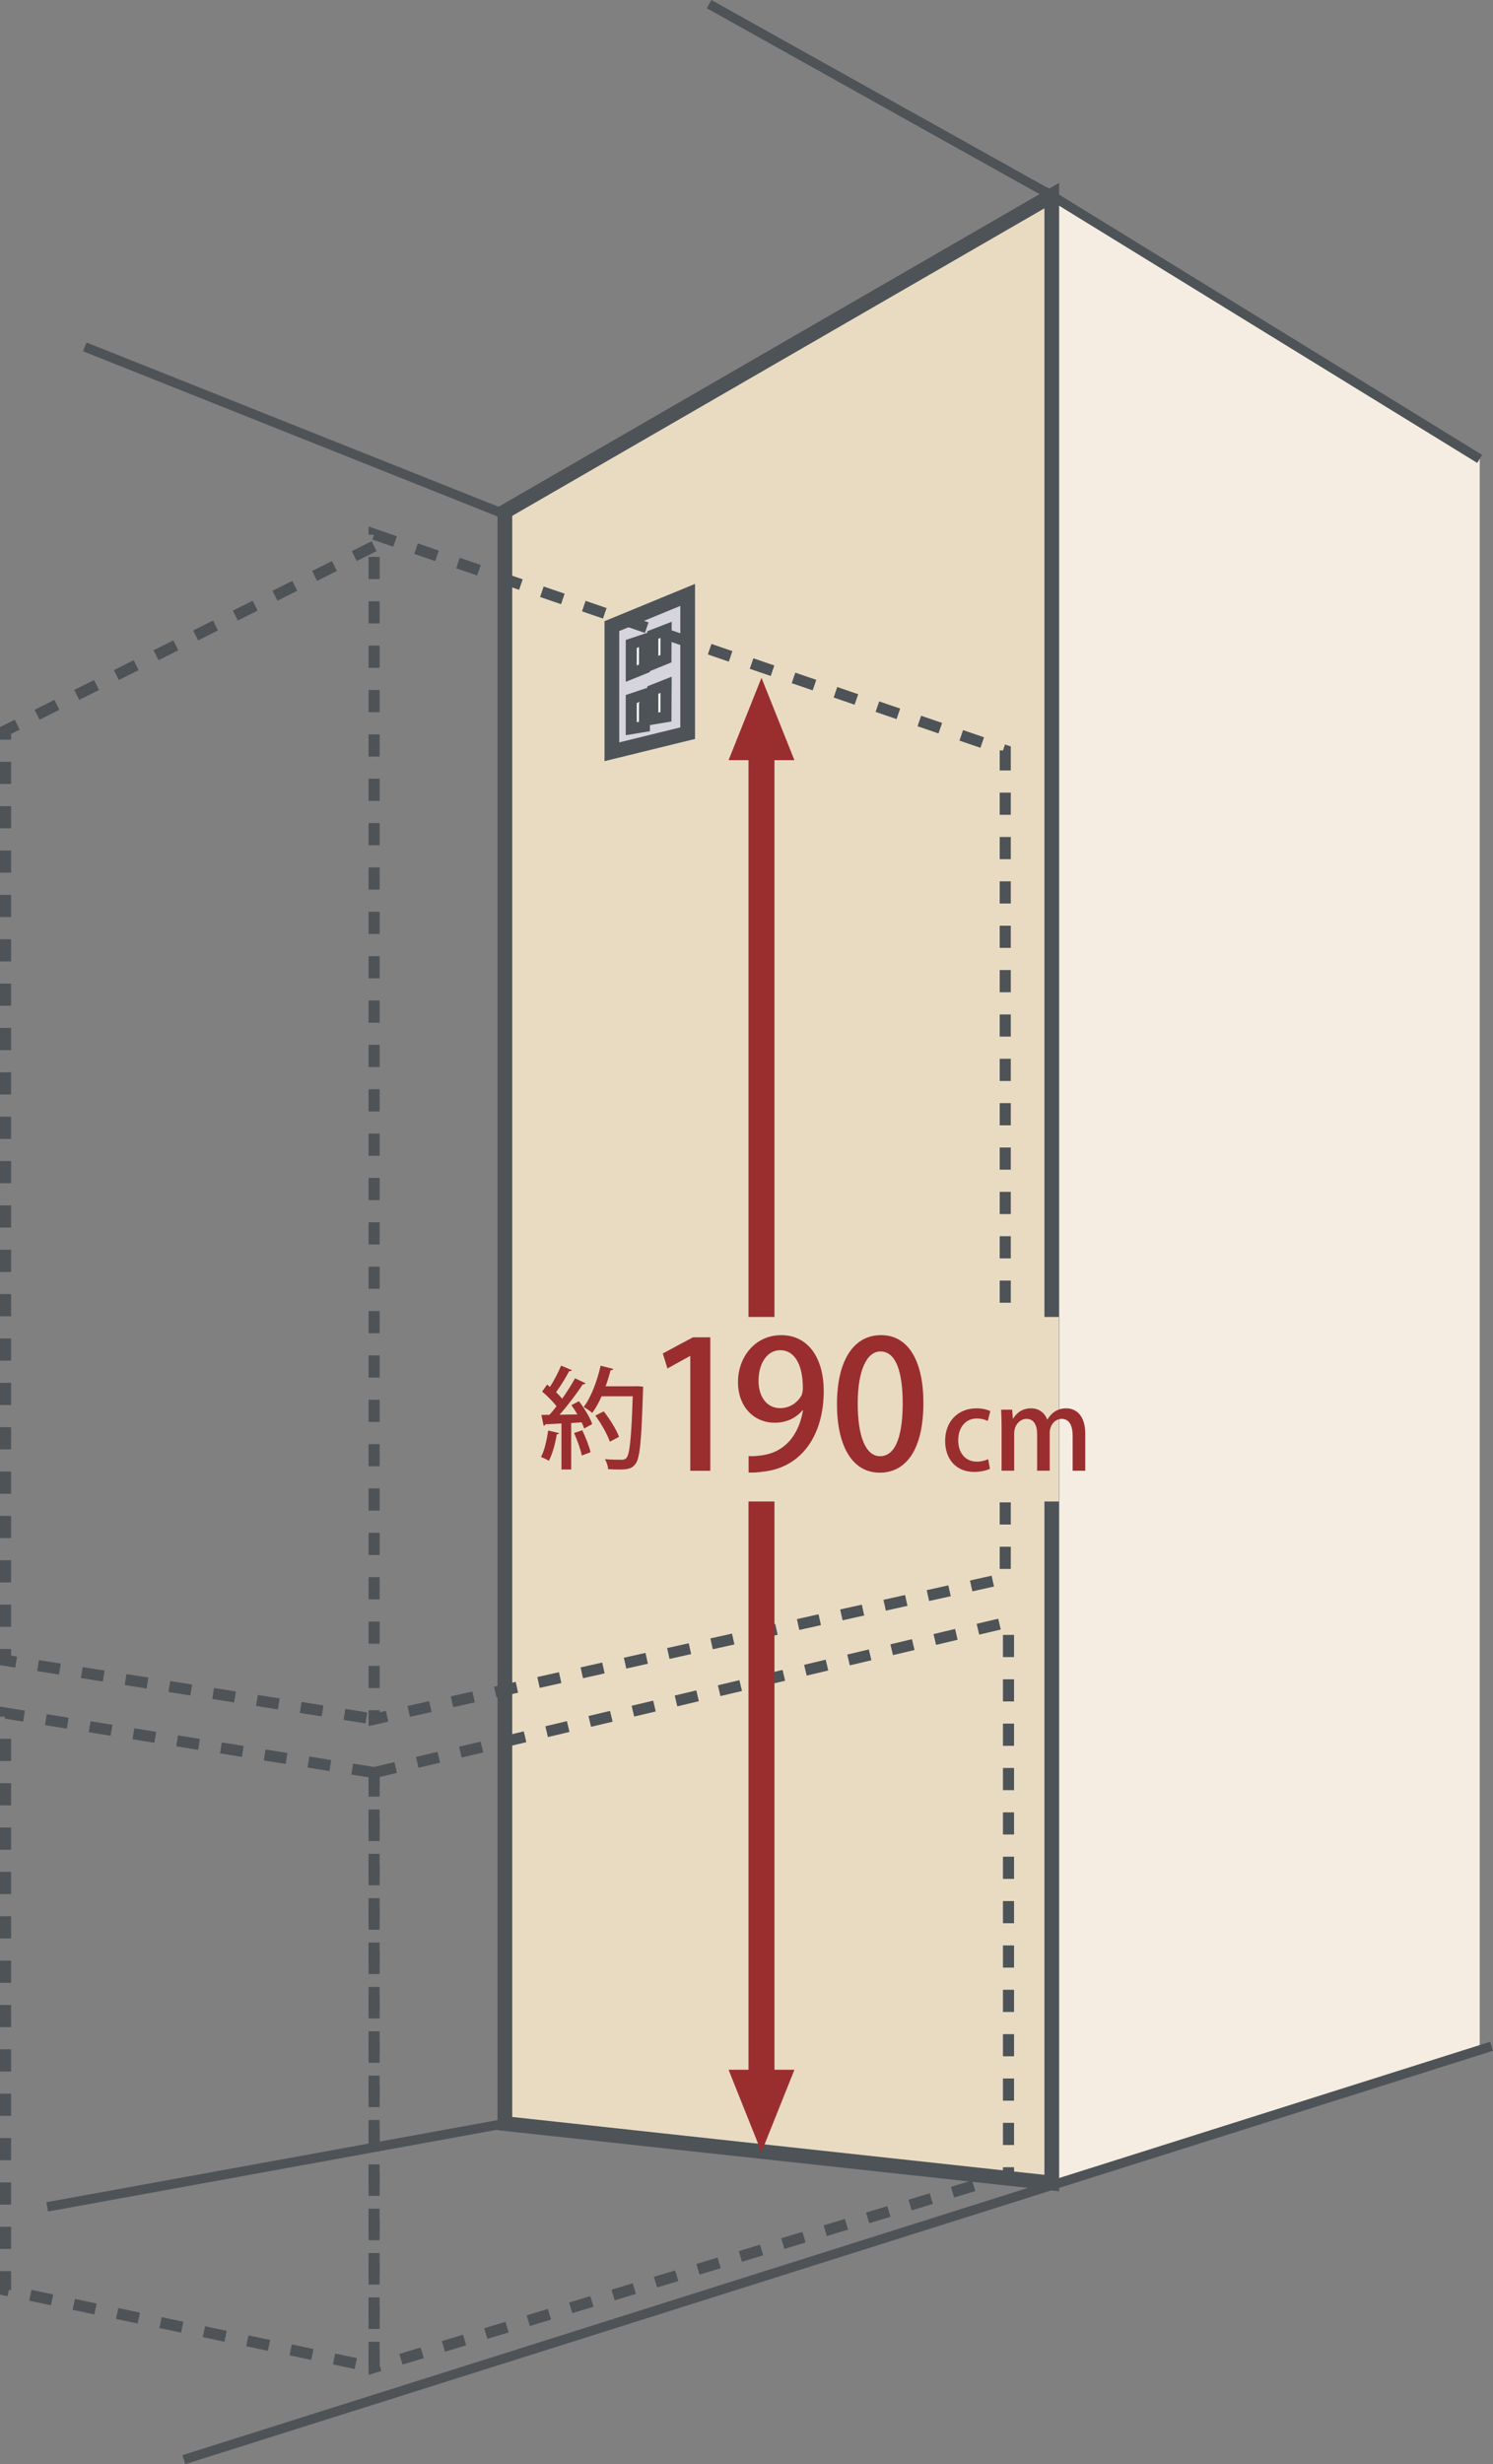
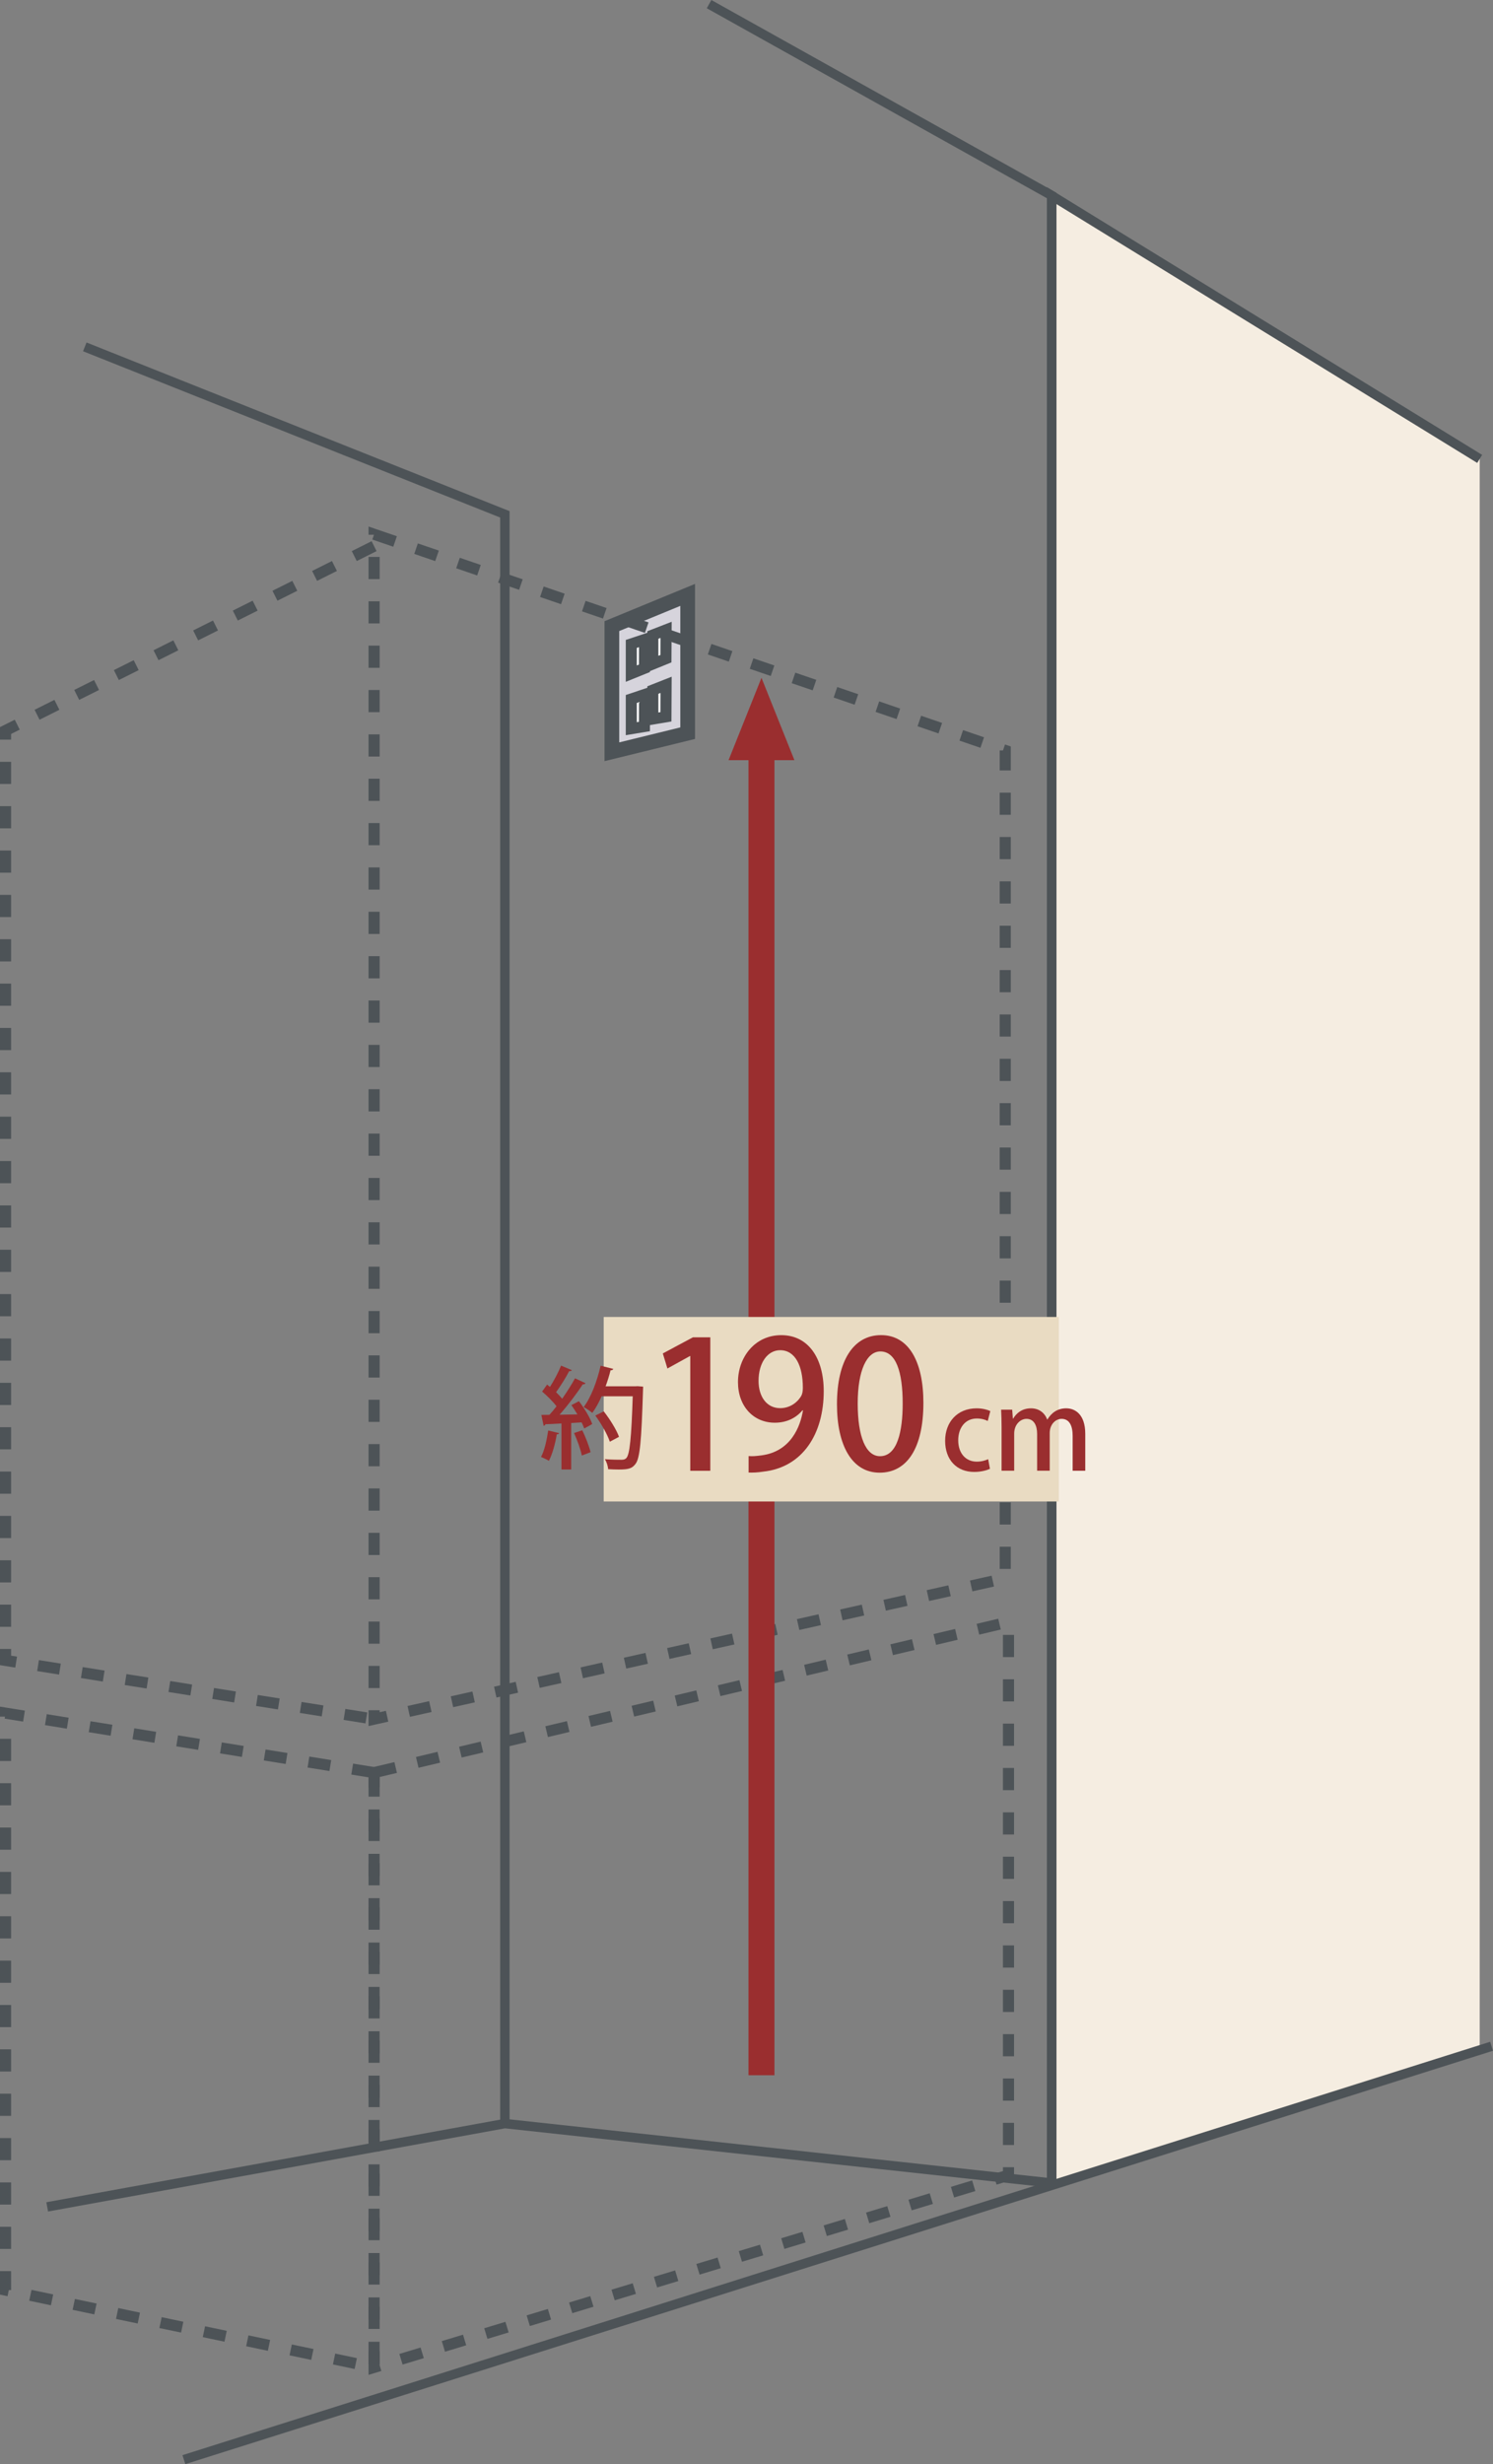
<svg xmlns="http://www.w3.org/2000/svg" id="_レイヤー_2" data-name="レイヤー_2" viewBox="0 0 52.475 86.547">
  <rect x="0" y="0" width="52.475" height="86.547" fill="#808080" stroke="none" />
  <g id="Item">
    <g>
      <polygon points="36.967 6.869 52.007 16.118 52.007 71.87 36.967 76.674 36.967 6.869" style="fill: #f5ede1;" />
      <polyline points="36.967 76.674 36.967 6.869 24.922 .145" style="fill: none; stroke: #4d5357; stroke-miterlimit: 3.864; stroke-width: .331px;" />
-       <polygon points="17.745 74.585 17.745 17.969 36.967 6.869 36.967 76.674 17.745 74.585" style="fill: #e9dbc2; stroke: #4d5357; stroke-miterlimit: 3.864; stroke-width: .517px;" />
      <polygon points="21.506 21.991 24.17 20.894 24.17 25.751 21.506 26.404 21.506 21.991" style="fill: #d6d4dc; stroke: #4d5357; stroke-miterlimit: 3.864; stroke-width: .517px;" />
      <polyline points="36.962 76.674 36.962 6.869 52.007 16.118" style="fill: none; stroke: #4d5357; stroke-miterlimit: 3.864; stroke-width: .331px;" />
      <polyline points="17.745 74.585 17.745 18.065 2.98 12.183" style="fill: none; stroke: #4d5357; stroke-miterlimit: 3.864; stroke-width: .331px;" />
      <line x1="6.463" y1="86.389" x2="52.425" y2="71.87" style="fill: none; stroke: #4d5357; stroke-miterlimit: 3.864; stroke-width: .331px;" />
      <polyline points="36.967 76.674 17.745 74.585 1.659 77.511" style="fill: none; stroke: #4d5357; stroke-miterlimit: 3.864; stroke-width: .331px;" />
      <polygon points="13.149 18.766 35.332 26.357 35.332 55.435 13.149 60.38 13.149 18.766" style="fill: none; stroke: #4d5357; stroke-dasharray: .779 .779; stroke-miterlimit: 3.864; stroke-width: .39px;" />
      <polygon points="13.149 62.259 35.446 56.968 35.446 76.399 13.149 83.149 13.149 62.259" style="fill: none; stroke: #4d5357; stroke-dasharray: .779 .779; stroke-miterlimit: 3.864; stroke-width: .39px;" />
      <polygon points="13.148 62.259 .195 60.17 .195 80.434 13.148 83.149 13.148 62.259" style="fill: none; stroke: #4d5357; stroke-dasharray: .779 .779; stroke-miterlimit: 3.864; stroke-width: .39px;" />
      <polyline points="13.148 19.182 .195 25.658 .195 58.318 13.148 60.38" style="fill: none; stroke: #4d5357; stroke-dasharray: .779 .779; stroke-miterlimit: 3.864; stroke-width: .39px;" />
      <polygon points="22.188 22.616 22.654 22.461 22.65 23.473 22.188 23.66 22.188 22.616" style="fill: #fff; stroke: #4d5357; stroke-miterlimit: 3.864; stroke-width: .388px;" />
      <polygon points="22.946 22.303 23.412 22.122 23.406 23.134 22.946 23.321 22.946 22.303" style="fill: #fff; stroke: #4d5357; stroke-miterlimit: 3.864; stroke-width: .388px;" />
      <polygon points="22.188 24.55 22.654 24.394 22.65 25.517 22.188 25.593 22.188 24.55" style="fill: #fff; stroke: #4d5357; stroke-miterlimit: 3.864; stroke-width: .388px;" />
      <polygon points="22.946 24.237 23.412 24.053 23.406 25.176 22.946 25.253 22.946 24.237" style="fill: #fff; stroke: #4d5357; stroke-miterlimit: 3.864; stroke-width: .388px;" />
      <g>
        <polygon points="26.764 26.699 25.607 26.699 26.764 23.806 27.922 26.699 26.764 26.699" style="fill: #9a2e2f;" />
-         <polygon points="26.764 72.695 27.922 72.695 26.764 75.588 25.607 72.695 26.764 72.695" style="fill: #9a2e2f;" />
        <line x1="26.764" y1="25.261" x2="26.764" y2="72.888" style="fill: none; stroke: #9a2e2f; stroke-miterlimit: 3.864; stroke-width: .912px;" />
      </g>
      <rect x="21.218" y="46.255" width="15.997" height="6.481" style="fill: #e9dbc2;" />
      <g>
        <path d="M19.652,50.336c-.012.027-.035.043-.082.039-.054.326-.155.7-.279.934-.066-.047-.195-.105-.276-.137.12-.218.202-.587.253-.93l.385.094ZM20.577,48.585c-.016.027-.046.039-.097.039-.206.318-.525.739-.813,1.065l.627-.012c-.066-.112-.141-.226-.211-.326.117-.062.191-.098.265-.137.191.249.394.58.467.802-.12.07-.202.113-.283.155-.02-.062-.051-.136-.09-.214l-.366.023v1.631h-.342v-1.615c-.214.012-.409.023-.564.027-.008.035-.035.051-.062.055l-.081-.382.284-.004c.081-.089.167-.19.249-.299-.125-.168-.331-.37-.506-.518l.175-.245c.031.026.066.054.101.081.145-.226.3-.521.39-.747l.381.16c-.02.03-.058.038-.097.034-.113.223-.304.525-.459.739.081.078.155.16.214.23.171-.245.334-.502.451-.717l.369.172ZM20.449,51.122c-.043-.215-.159-.541-.272-.79l.288-.098c.12.245.241.561.292.771l-.308.117ZM22.41,48.686l.194.016c0,.027-.004.078-.004.121-.054,1.79-.108,2.396-.265,2.595-.124.164-.249.195-.595.195-.113,0-.241-.004-.366-.012-.004-.102-.051-.253-.116-.351.257.02.49.02.587.02.078,0,.125-.012.172-.062.116-.128.175-.712.222-2.167h-1.094c-.097.222-.21.424-.327.584-.069-.062-.214-.156-.303-.207.253-.33.471-.902.595-1.451l.447.113c-.015.031-.046.051-.097.047-.047.187-.105.377-.175.563h1.042l.082-.004ZM21.22,49.57c.214.272.447.646.537.895l-.323.172c-.082-.249-.3-.635-.51-.919l.296-.147Z" style="fill: #9a2e2f;" />
        <path d="M24.261,51.656v-4.028h-.012l-.791.437-.162-.529,1.059-.566h.61v4.688h-.704Z" style="fill: #9a2e2f;" />
        <path d="M28.205,49.533c-.225.268-.554.436-.972.436-.759,0-1.295-.585-1.295-1.426,0-.871.592-1.649,1.52-1.649.959,0,1.494.815,1.494,1.968,0,1.5-.741,2.677-2.129,2.826-.193.031-.38.037-.511.031v-.579c.137.013.268,0,.461-.025,1.015-.137,1.356-.996,1.45-1.581h-.019ZM26.661,48.499c0,.554.286.959.76.959.342,0,.609-.199.747-.442.03-.062.05-.144.05-.274,0-.771-.268-1.319-.797-1.319-.448,0-.76.448-.76,1.077Z" style="fill: #9a2e2f;" />
-         <path d="M29.417,49.321c0-1.531.579-2.428,1.55-2.428.99,0,1.488.959,1.488,2.378,0,1.588-.573,2.453-1.538,2.453-.978,0-1.5-.965-1.5-2.403ZM31.727,49.296c0-1.114-.236-1.83-.784-1.83-.474,0-.797.659-.797,1.83,0,1.164.286,1.849.784,1.849.61,0,.797-.878.797-1.849Z" style="fill: #9a2e2f;" />
+         <path d="M29.417,49.321c0-1.531.579-2.428,1.55-2.428.99,0,1.488.959,1.488,2.378,0,1.588-.573,2.453-1.538,2.453-.978,0-1.5-.965-1.5-2.403M31.727,49.296c0-1.114-.236-1.83-.784-1.83-.474,0-.797.659-.797,1.83,0,1.164.286,1.849.784,1.849.61,0,.797-.878.797-1.849Z" style="fill: #9a2e2f;" />
        <path d="M34.795,51.589c-.102.047-.304.109-.553.109-.618,0-1.023-.424-1.023-1.094,0-.649.421-1.14,1.109-1.14.206,0,.385.051.479.097l-.09.347c-.077-.039-.202-.086-.385-.086-.42,0-.653.343-.653.763,0,.471.275.751.649.751.179,0,.304-.043.404-.085l.062.338Z" style="fill: #9a2e2f;" />
        <path d="M38.144,51.656h-.443v-1.226c0-.358-.117-.596-.39-.596-.206,0-.416.188-.416.498v1.323h-.443v-1.292c0-.3-.113-.529-.374-.529-.202,0-.432.184-.432.521v1.3h-.443v-1.541c0-.241-.008-.42-.016-.603h.389l.023.314h.012c.105-.179.3-.361.627-.361.272,0,.479.151.567.393h.008c.145-.237.354-.393.662-.393.318,0,.669.218.669.895v1.296Z" style="fill: #9a2e2f;" />
      </g>
    </g>
  </g>
</svg>